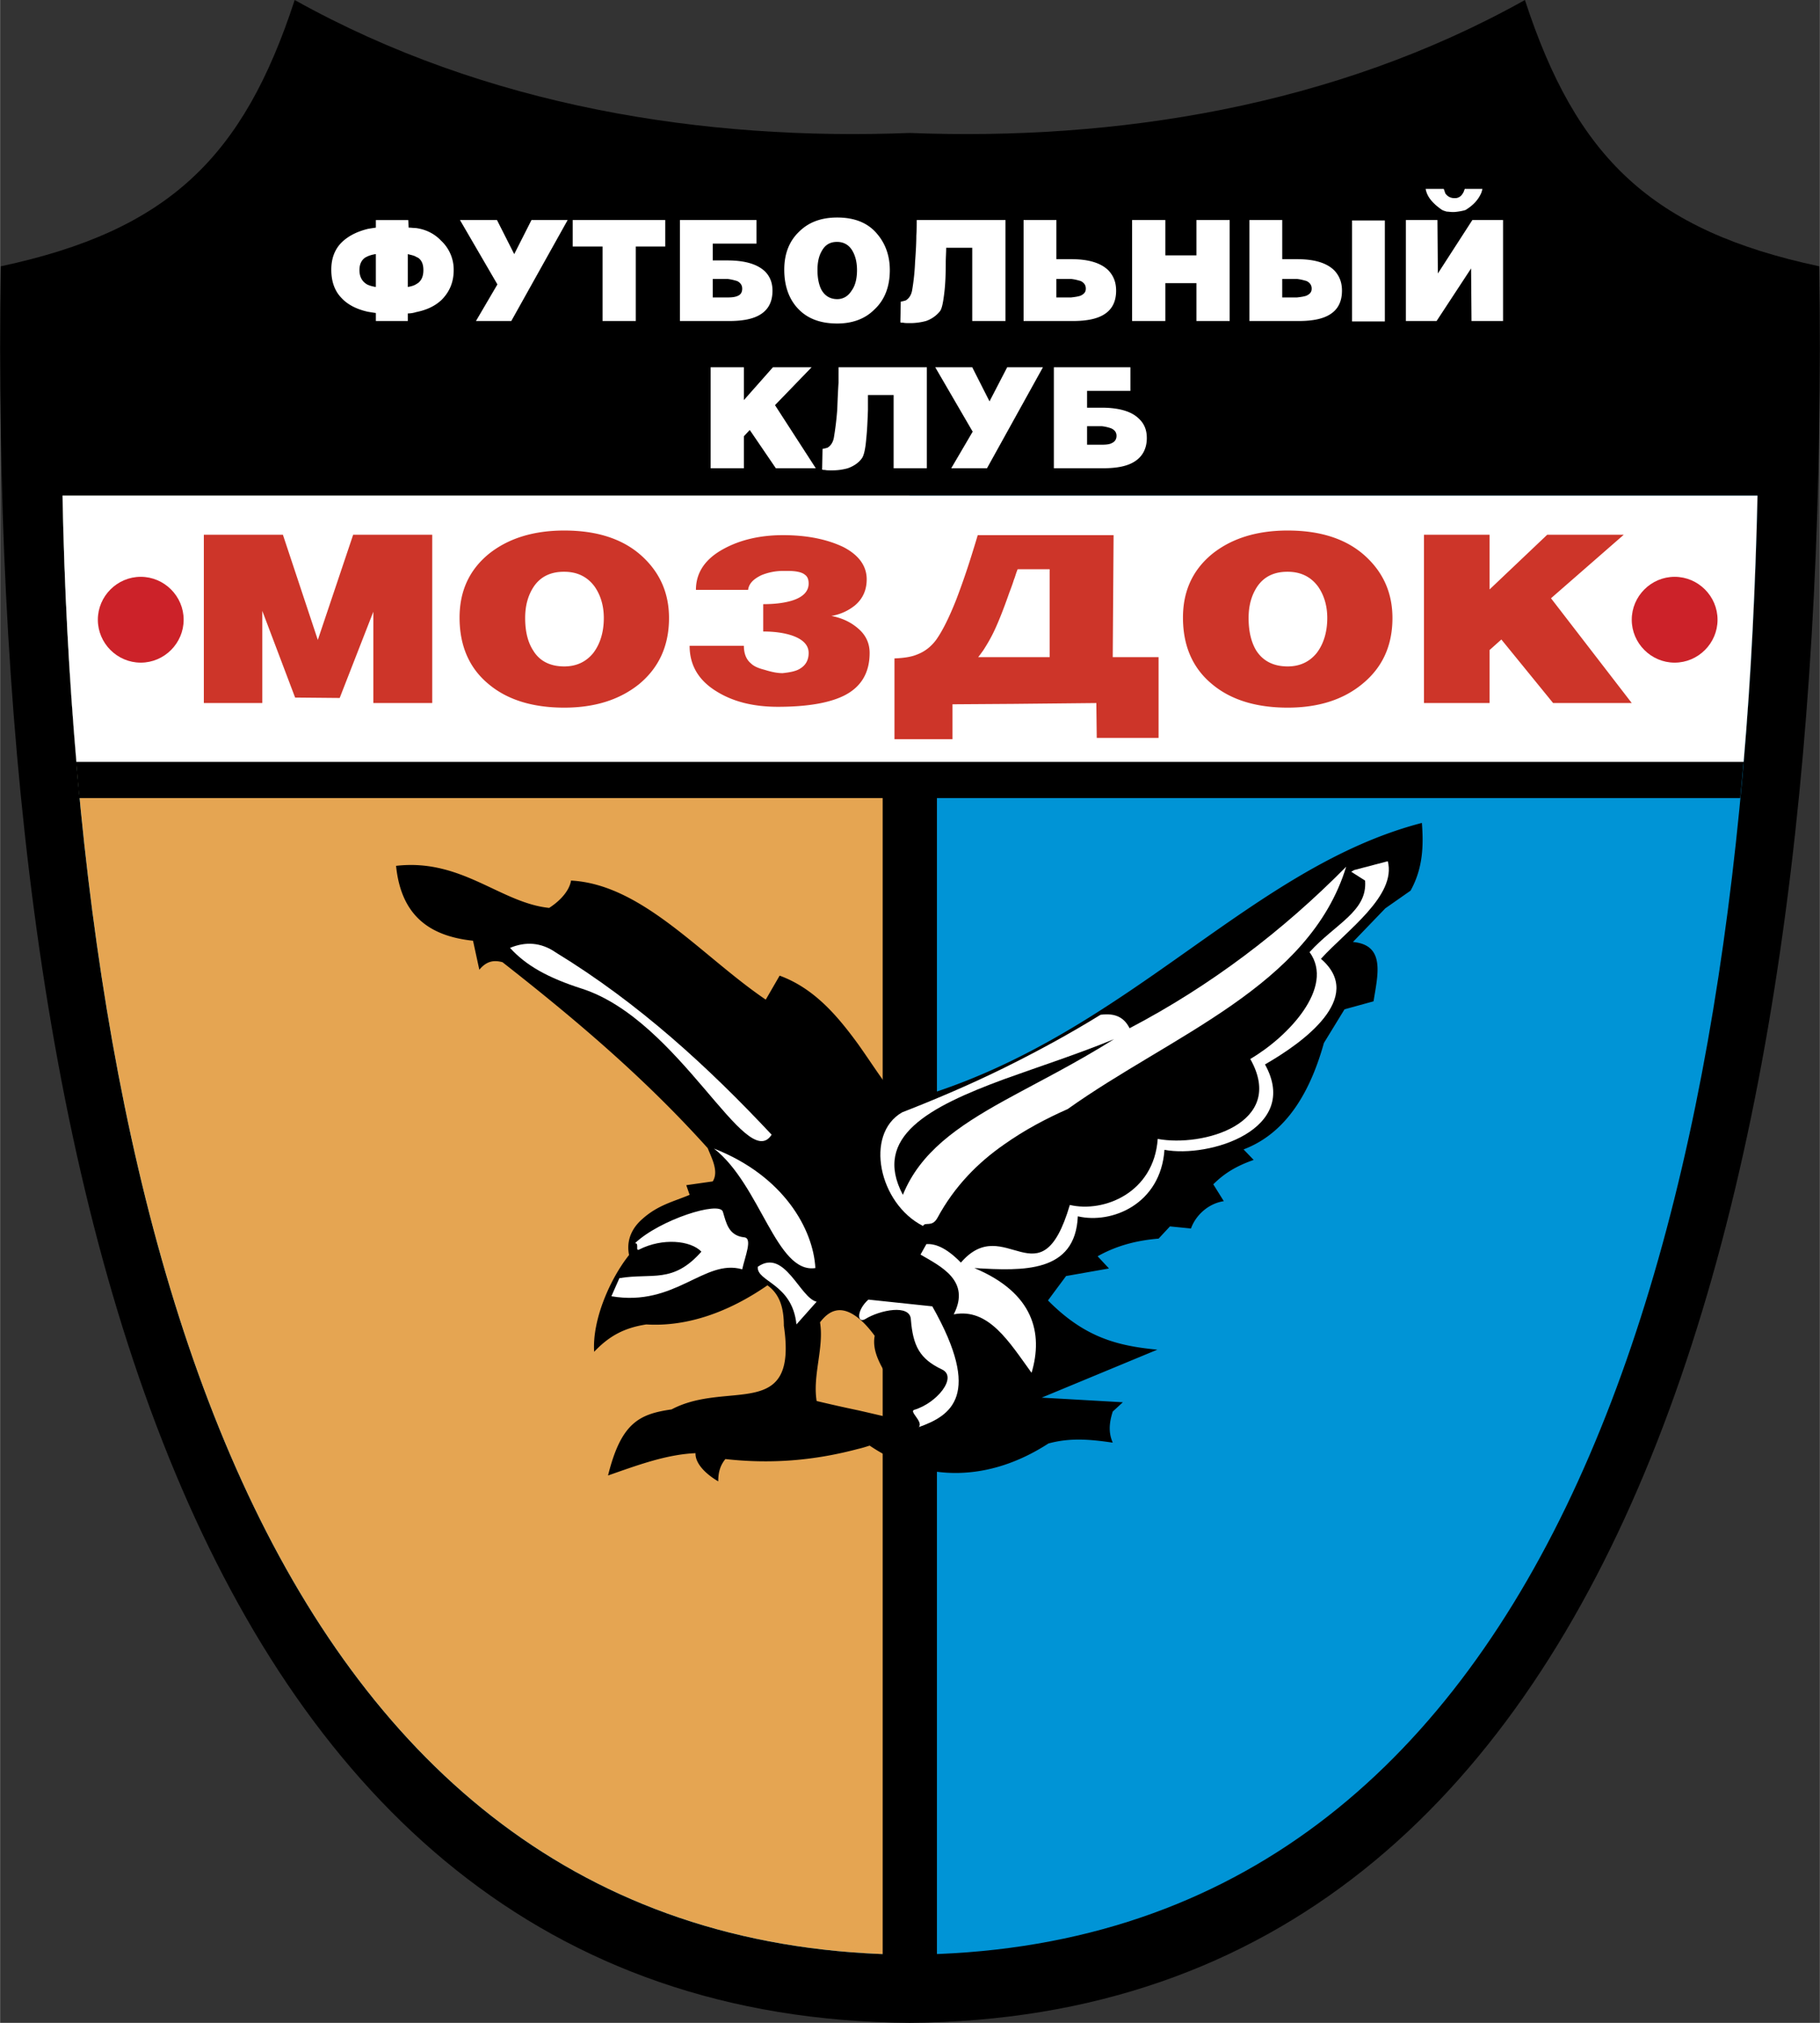
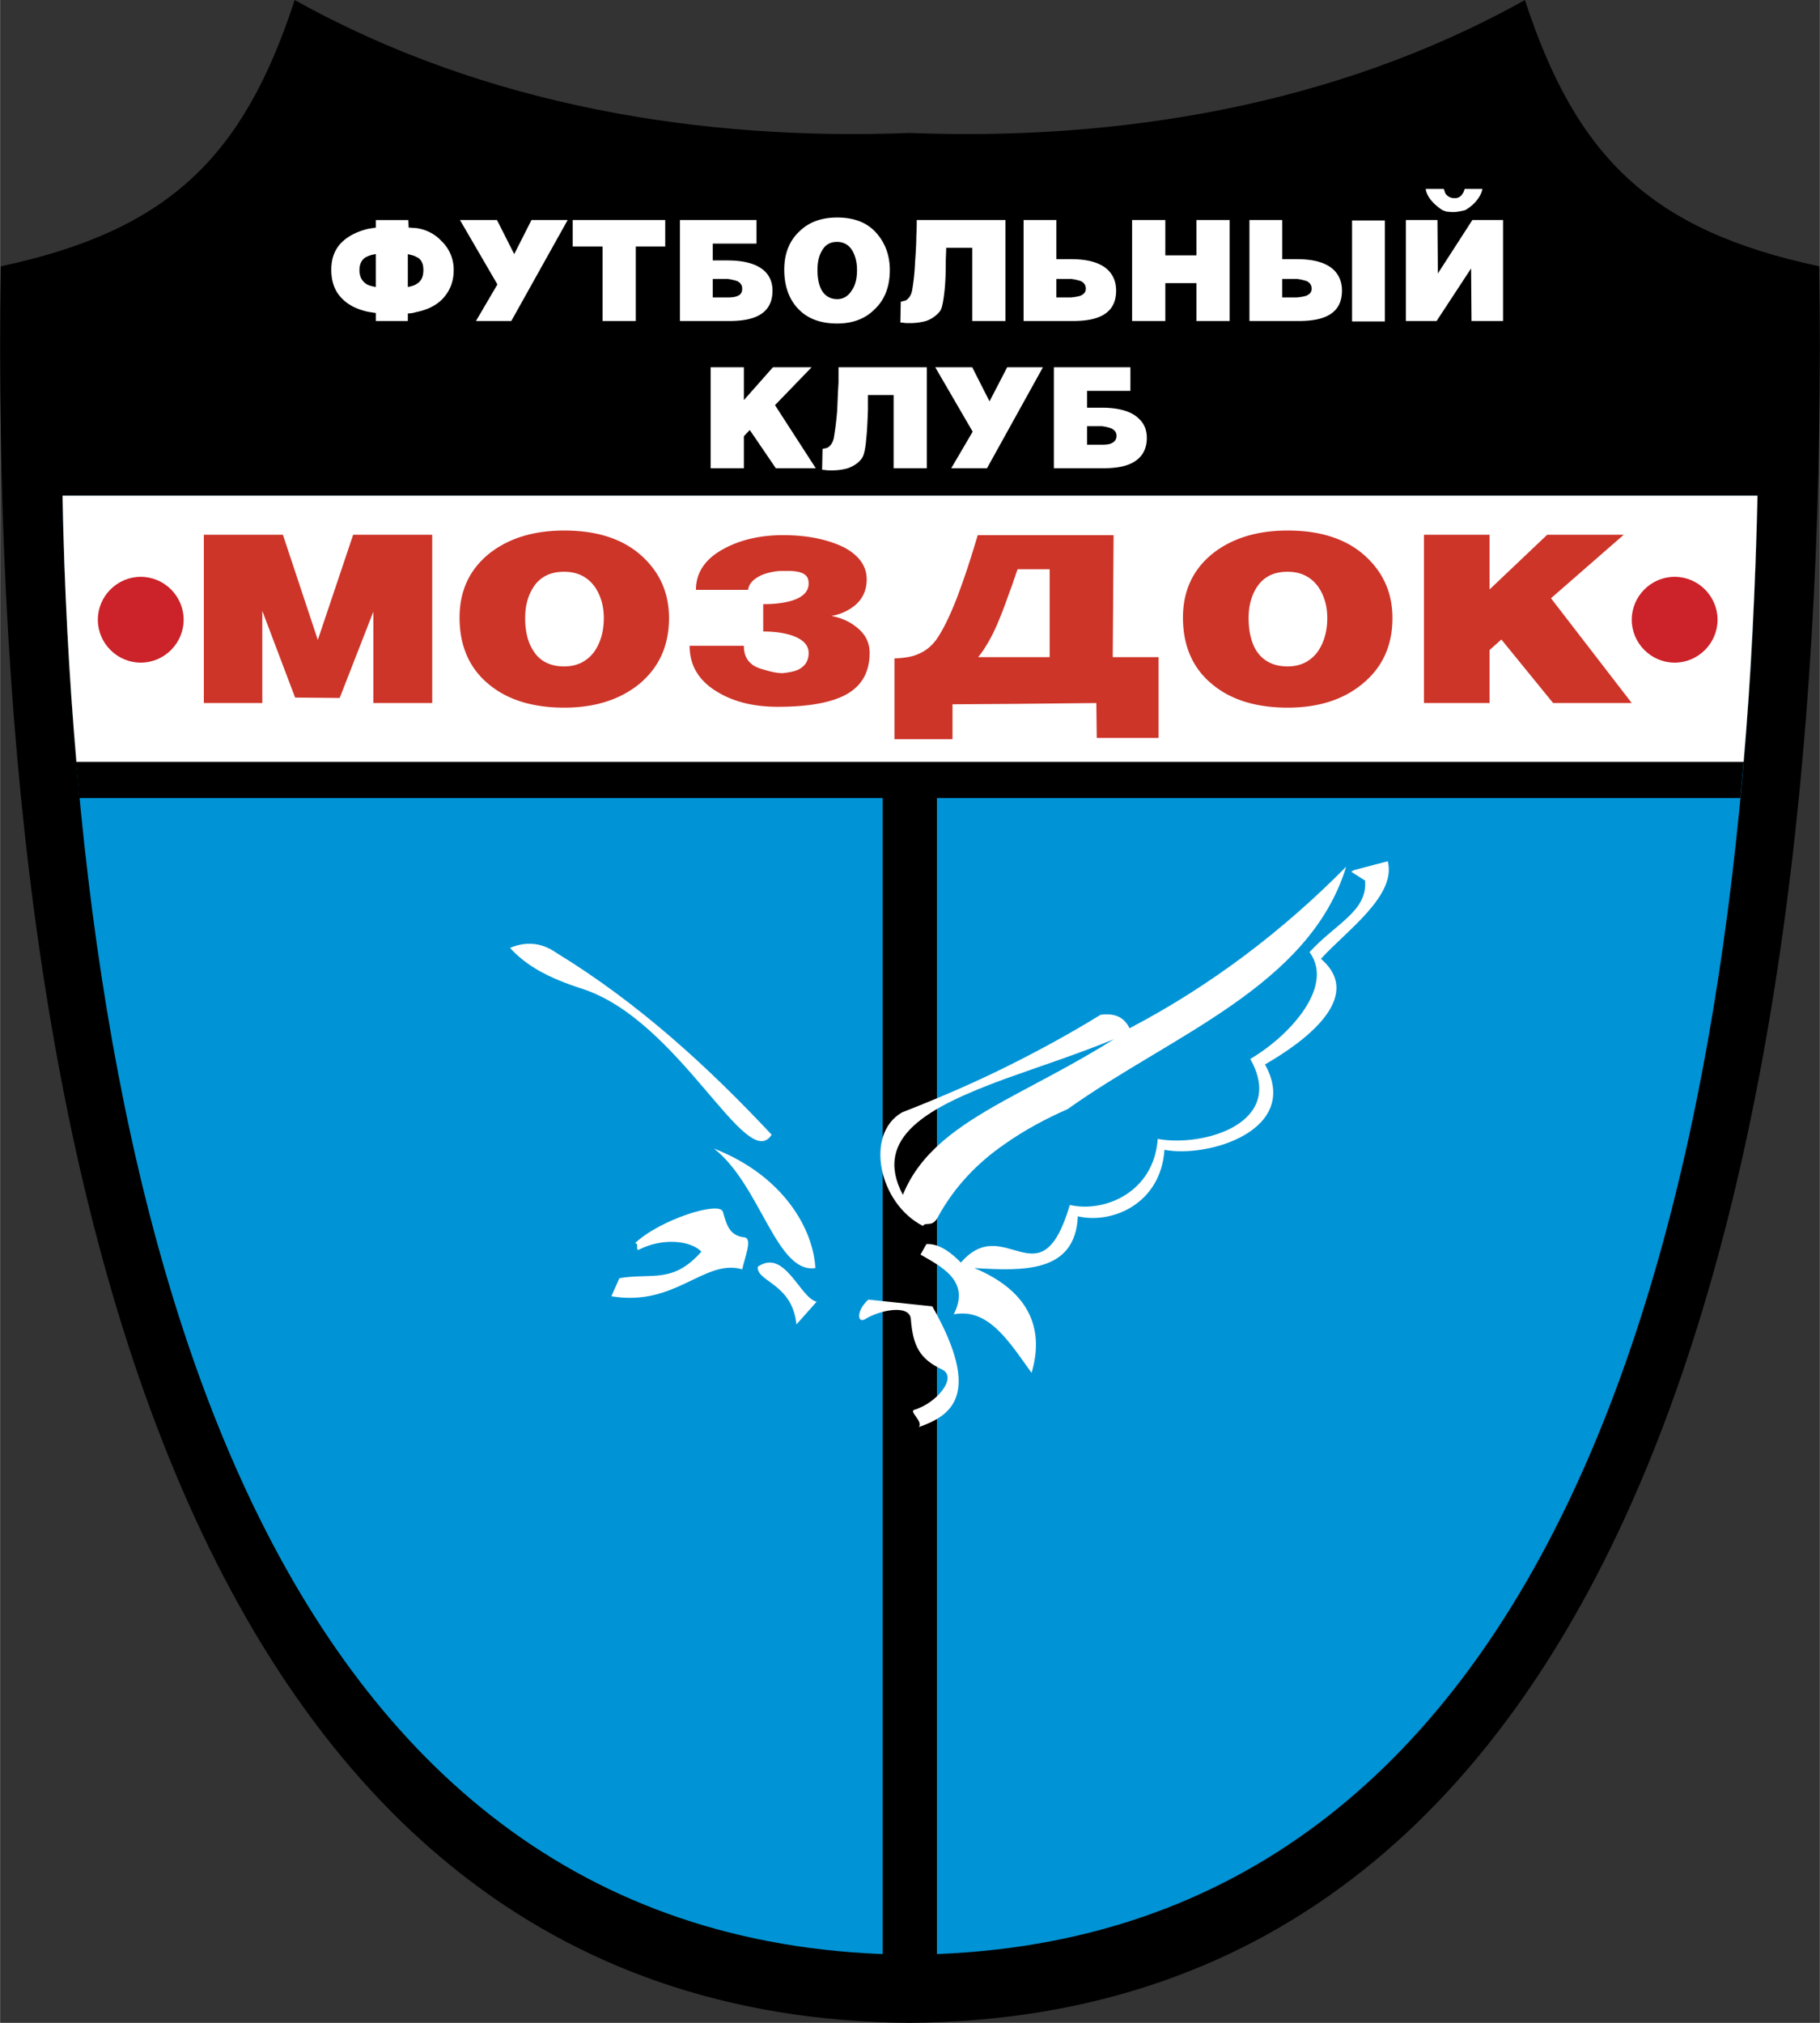
<svg xmlns="http://www.w3.org/2000/svg" width="2250" height="2500" viewBox="0 0 191.226 212.497">
  <rect x="0" y="0" width="191.226" height="212.497" fill="#333333" stroke="none" />
  <path d="M.062 27.977c-1.326 92.459 18.386 183.99 95.509 184.521 77.211-.53 96.879-92.062 95.598-184.521C173.489 24.219 165.622 16.53 160.23 0c-20.066 11.226-43.048 14.806-64.66 13.966-21.524.84-44.506-2.74-64.615-13.966C25.562 16.53 17.696 24.219.062 27.977z" />
  <path d="M6.559 52.063c1.68 79.421 22.319 152.832 89.012 153.274 66.781-.442 87.421-73.853 89.101-153.274H6.559z" fill="#0094d6" />
-   <path d="M6.559 52.063c1.68 79.421 22.319 152.832 89.012 153.274V52.063H6.559z" fill="#e5a552" />
  <path d="M92.742 81.94h5.701v126.535h-5.701z" />
-   <path d="M149.401 86.448c-17.855 4.641-30.451 21.612-51.71 28.462l-2.562-1.546-1.812.84c-1.061-1.415-2.078-3.006-3.182-4.553-2.166-2.961-4.597-5.834-8.221-7.16l-1.458 2.52c-6.718-4.552-12.95-12.11-20.463-12.508-.177 1.104-1.193 2.166-2.298 2.872-5.127-.53-9.193-5.215-16.087-4.419.53 5.215 3.491 7.38 8.087 7.867l.663 3.049c.796-.972 1.592-1.016 2.431-.795 7.558 5.922 14.851 12.065 21.568 19.535.397 1.017 1.193 2.431.53 3.492l-2.784.397.354 1.017c-1.68.707-3.315 1.06-4.951 2.519-1.325 1.148-1.679 2.519-1.414 3.801-1.944 2.431-3.89 6.762-3.668 10.166 1.591-1.68 3.183-2.52 5.48-2.873 4.331.265 8.707-1.326 12.729-4.11 1.282.928 1.723 2.342 1.723 4.242 1.503 10.121-5.877 5.658-11.8 8.795-3.403.486-5.304 1.415-6.674 6.939 3.049-1.061 6.099-2.21 9.193-2.343-.044.972.884 2.077 2.387 2.961 0-.795.133-1.591.751-2.343 4.729.531 9.281.177 13.922-1.06.398-.089.839-.222 1.237-.354 5.878 3.978 12.641 3.757 18.784-.221 2.254-.619 4.375-.442 6.762-.088-.487-1.105-.354-2.166 0-3.271l1.061-.972-8.53-.486 12.154-5.039c-4.2-.398-7.647-1.282-11.491-5.171l.619-.84 1.281-1.724 4.508-.795-1.193-1.281c2.121-1.193 4.287-1.68 6.408-1.856l1.193-1.282 2.211.221c.441-1.282 1.723-2.608 3.447-2.873l-1.105-1.768c1.194-1.193 2.476-1.944 4.243-2.563l-1.06-1.105c4.906-1.856 7.205-6.762 8.442-11.182l2.165-3.536 3.05-.839c.441-2.784 1.282-5.923-2.167-6.232l3.404-3.536 2.652-1.856c1.325-2.386 1.368-4.772 1.191-7.115zm-55.245 62.627c-1.37-.31-2.652-.619-4.022-.928a152.98 152.98 0 0 1-4.331-.972c-.443-2.696.795-5.613.354-8.265.972-1.283 2.209-1.857 3.978-.486.574.442 1.148 1.061 1.768 1.9-.62 3.315 3.977 6.143 2.253 8.751z" />
  <path d="M118.686 108.016c-.531-1.061-1.415-1.635-3.05-1.414-3.226 1.989-6.629 3.845-10.121 5.569-3.491 1.724-7.116 3.271-10.739 4.685-3.978 2.298-2.431 9.591 2.209 11.934.221-.486.927.177 1.503-.84 1.812-3.358 4.288-5.834 7.027-7.734 2.123-1.502 4.376-2.696 6.674-3.713 10.917-7.779 25.412-12.905 29.258-25.457-6.63 6.717-14.232 12.507-22.761 16.97zm-13.172 7.602c-4.95 2.741-8.839 5.436-10.651 9.9-3.226-6.099 2.74-9.237 10.651-12.154 3.669-1.326 7.778-2.652 11.536-4.199-4.155 2.608-8.089 4.553-11.536 6.453z" fill="#fff" />
  <path d="M108.387 144.213c1.237-4.154.222-8.397-6.01-11.004 5.126.309 10.606.53 10.871-5.437 3.58.839 8.707-1.282 9.105-6.983 4.685.884 14.364-2.121 10.563-8.972 3.934-2.254 10.606-7.027 5.878-11.094 2.739-3.005 7.955-6.629 7.026-10.253l-3.536.929-.309.177 1.458.928c.266 3.226-3.093 4.508-5.834 7.514 2.697 3.712-2.298 8.928-6.23 11.226 3.845 6.806-5.04 9.281-9.725 8.397-.396 5.657-5.656 7.778-9.236 6.938-3.094 10.475-6.806.663-11.447 6.056-1.635-1.68-2.784-1.989-3.624-1.945l-.619 1.104c2.122 1.238 5.304 2.741 3.491 6.276 3.67-.707 5.835 2.917 8.178 6.143zM81.074 119.198c-6.629-7.072-13.922-13.79-22.673-19.137-1.591-1.105-3.227-1.149-4.817-.487 1.68 1.857 3.978 3.139 7.558 4.288 10.297 3.314 17.28 19.49 19.932 15.336zM64.235 136.17c6.718 1.148 9.767-3.978 13.745-2.829.309-1.37 1.105-3.271.221-3.359-1.68-.177-1.9-1.547-2.254-2.696-.353-1.149-6.629.84-9.237 3.315.486-.044 0 .884.442.663 2.431-1.238 5.392-.973 6.541.221-3.005 3.403-5.171 2.21-8.618 2.785l-.84 1.9zM85.67 133.209c-.221-4.066-3.315-9.68-10.651-12.552 4.906 3.844 6.541 13.171 10.651 12.552zM97.957 137.23l-6.718-.708c-1.281 1.149-1.193 2.564-.309 2.034 1.502-.929 4.685-1.591 4.773.043.221 2.785.927 4.155 3.27 5.26 1.68.795-.53 3.536-2.916 4.243-.575.177.972 1.237.486 1.812 3.358-1.193 6.717-3.314 1.414-12.684zM83.681 139.131l2.122-2.387c-1.768-.398-3.36-5.657-6.188-3.668-.132 1.591 3.625 1.724 4.066 6.055z" fill="#fff" />
  <path d="M6.559 52.063c.221 10.74.795 21.391 1.768 31.777h174.532c1.017-10.386 1.591-21.038 1.812-31.777H6.559z" />
  <path d="M6.559 52.063c.177 9.458.663 18.784 1.458 27.977h175.195c.796-9.193 1.237-18.518 1.459-27.977H6.559z" fill="#fff" />
  <g fill="#cd3529">
    <path d="M90.223 66.074c-.796-.708-1.724-1.149-2.873-1.371a5.313 5.313 0 0 0 2.475-1.105c.839-.708 1.238-1.635 1.238-2.74 0-1.415-.84-2.564-2.475-3.403-1.68-.795-3.757-1.238-6.32-1.238-2.386 0-4.464.486-6.188 1.415-1.989 1.06-2.961 2.519-2.961 4.331h5.48c.088-.663.575-1.148 1.414-1.547a6.025 6.025 0 0 1 2.254-.442h.486c.884 0 1.502.133 1.812.398.265.177.397.486.397.928 0 .84-.619 1.458-1.812 1.812-.751.22-1.724.354-2.961.354v2.873c1.149 0 2.121.132 2.961.398 1.193.397 1.812 1.016 1.812 1.856 0 .75-.309 1.281-.884 1.635-.398.265-1.017.398-1.856.486-.575 0-1.193-.132-1.9-.354-.708-.177-1.149-.397-1.415-.663-.486-.397-.751-1.016-.751-1.856h-5.701c0 2.077.972 3.668 2.873 4.817 1.724 1.061 3.846 1.591 6.408 1.591 3.05 0 5.348-.397 6.895-1.149 1.812-.884 2.74-2.387 2.74-4.508.001-1.016-.397-1.855-1.148-2.518zM33.386 67.223l-3.669-11.049h-8.308v17.679h6.143v-9.68L31 73.278l4.684.044 3.535-9.06v9.591h6.188V56.174h-8.308zM59.285 55.731c-3.27 0-5.922.84-7.955 2.476-2.033 1.68-3.049 3.889-3.049 6.673 0 2.961 1.016 5.304 3.049 6.983 1.944 1.635 4.597 2.475 7.955 2.475 3.227 0 5.834-.84 7.867-2.475 2.077-1.724 3.138-4.022 3.138-6.939 0-2.52-.884-4.641-2.696-6.364-1.989-1.899-4.773-2.829-8.309-2.829zm3.049 12.862c-.751.928-1.768 1.414-3.05 1.414-1.502 0-2.607-.574-3.27-1.679-.575-.884-.84-2.034-.84-3.403 0-1.326.31-2.387.884-3.271.707-1.061 1.768-1.59 3.182-1.59h.044c1.371 0 2.431.53 3.183 1.546.619.884.972 1.989.972 3.315 0 1.502-.397 2.74-1.105 3.668zM162.97 62.847l7.646-6.673h-8.043l-6.056 5.745v-5.745h-6.895v17.679h6.895v-5.569l1.237-1.105 5.437 6.674h8.264zM117.006 56.218H102.73c-.222.752-.442 1.458-.663 2.166a78.343 78.343 0 0 1-1.591 4.596c-.752 1.9-1.459 3.314-2.122 4.243-.53.707-1.193 1.237-2.033 1.546-.53.222-1.281.354-2.342.398v8.486h6.099v-3.668l6.453-.044 8.662-.088.044 3.667h6.497v-8.486h-4.817l.089-12.816zm-6.719 12.817h-7.512c.221-.265.396-.53.53-.707.398-.619.795-1.282 1.148-2.034.442-.928.973-2.254 1.591-4.022.133-.353.309-.795.487-1.37.133-.31.22-.707.398-1.105h3.358v9.238zM135.302 55.731c-3.271 0-5.921.84-7.955 2.476-2.033 1.68-3.05 3.889-3.05 6.673 0 2.961 1.017 5.304 3.05 6.983 1.944 1.635 4.597 2.475 7.955 2.475 3.227 0 5.834-.84 7.823-2.475 2.122-1.724 3.184-4.022 3.184-6.939 0-2.52-.885-4.641-2.697-6.364-1.989-1.899-4.773-2.829-8.31-2.829zm3.051 12.862c-.752.928-1.769 1.414-3.05 1.414-1.502 0-2.607-.574-3.313-1.679-.531-.884-.796-2.034-.796-3.403 0-1.326.31-2.387.884-3.271.707-1.061 1.769-1.59 3.183-1.59h.043c1.371 0 2.432.53 3.184 1.546.619.884.972 1.989.972 3.315-.002 1.502-.4 2.74-1.107 3.668z" />
  </g>
  <path d="M14.779 69.61c2.475 0 4.509-2.034 4.509-4.508 0-2.475-2.034-4.508-4.509-4.508s-4.508 2.033-4.508 4.508c0 2.474 2.033 4.508 4.508 4.508zM175.963 69.61c2.476 0 4.508-2.034 4.508-4.508 0-2.475-2.032-4.508-4.508-4.508-2.475 0-4.508 2.033-4.508 4.508 0 2.474 2.034 4.508 4.508 4.508z" fill="#cc2229" />
  <g fill="#fff">
    <path d="M88.102 40.219c-.044.663-.089 1.591-.133 2.785a31.953 31.953 0 0 1-.354 2.961c-.088.486-.309.84-.663 1.061-.132.044-.31.088-.53.132l-.044 2.166c.088.044.177.044.309.044.133.044.398.044.752.044.619 0 1.149-.088 1.635-.221.619-.221 1.149-.575 1.459-1.017.221-.266.397-.973.486-2.122.089-.795.133-1.812.177-3.005V41.5h2.696v7.69h3.492V38.583h-9.281l-.001 1.636zM85.272 38.583h-4.065l-3.05 3.448v-3.448h-3.492v10.608h3.492v-3.359l.618-.663 2.741 4.022h4.198l-4.287-6.63zM103.968 42.164l-1.813-3.581h-3.889l3.933 6.763-2.254 3.845h3.758l5.878-10.608h-3.757zM119.658 43.976c-.751-.752-2.078-1.149-3.889-1.149h-1.548v-1.768h4.552v-2.476h-8.043V49.19H115.901c1.459 0 2.563-.221 3.315-.708.839-.53 1.282-1.37 1.282-2.475-.001-.838-.266-1.501-.84-2.031zm-2.83 2.564c-.22.132-.574.176-1.06.176h-1.547v-1.944h1.547c.397.044.706.132.972.22.397.177.574.442.574.796s-.176.619-.486.752z" />
  </g>
  <g fill="#fff">
    <path d="M60.169 25.899h3.138v7.823h3.492v-7.823h3.093v-2.784h-9.723zM151.524 22.054c.176.088.352.133.485.176.176 0 .398.044.663.044s.53-.044.796-.088c.221-.044.441-.089.53-.133.794-.486 1.326-1.061 1.635-1.769.044-.088.088-.265.132-.441h-1.856c-.089.221-.132.398-.221.486a.9.9 0 0 1-.84.486c-.441 0-.75-.177-.973-.486-.043-.088-.087-.265-.176-.486h-1.9c.044.265.132.486.22.663.266.532.797 1.062 1.505 1.548zM54.025 26.695l-1.812-3.58h-3.889l3.933 6.762-2.253 3.845h3.712l5.923-10.607h-3.802zM43.684 23.955c-.265 0-.486-.044-.751-.044l-.044-.795h-3.403v.795c-.31.044-.575.088-.84.132-1.061.266-1.9.663-2.607 1.282-.839.751-1.238 1.768-1.238 3.005s.354 2.254 1.105 3.005c.619.663 1.546 1.149 2.74 1.415.265.044.53.088.84.132v.839h3.359v-.795c.265 0 .575-.044.84-.132 1.105-.221 1.989-.619 2.696-1.282.84-.839 1.282-1.855 1.282-3.137a4.142 4.142 0 0 0-1.326-3.094c-.709-.752-1.637-1.194-2.653-1.326zm-4.199 6.187a3.232 3.232 0 0 1-.84-.221c-.088-.044-.177-.088-.221-.133-.442-.31-.663-.795-.663-1.414 0-.62.221-1.061.619-1.326l.265-.132c.221-.089.486-.177.84-.221v3.447zm4.42-.398c-.089.044-.133.089-.221.133-.221.133-.531.221-.84.265v-3.447c.309.088.619.132.84.265l.265.133c.354.265.53.662.53 1.282 0 .618-.177 1.06-.574 1.369zM136.275 27.225H134.729v-4.11h-3.447v10.607H136.453c1.458 0 2.563-.221 3.315-.708.839-.53 1.237-1.369 1.237-2.475 0-.883-.265-1.546-.796-2.122-.795-.794-2.077-1.192-3.934-1.192zm.972 3.845c-.265.088-.574.132-.972.177H134.728v-1.944h1.546c.398.044.707.132 1.017.221.354.176.531.442.531.796.001.352-.177.574-.575.75zM142.065 23.159h3.447v10.606h-3.447zM125.712 26.827h-3.27v-3.712h-3.491v10.607h3.491v-3.978h3.27v3.978h3.492V23.115h-3.492zM154.706 23.115l-3.624 5.613-.045-5.613h-3.315v10.607h3.226l3.625-5.524.044 5.524h3.315V23.115zM112.542 27.225H110.996v-4.11h-3.447v10.607H112.72c1.458 0 2.563-.221 3.315-.708.839-.53 1.237-1.369 1.237-2.475 0-.883-.265-1.546-.796-2.122-.796-.794-2.078-1.192-3.934-1.192zm.971 3.845c-.265.088-.574.132-.972.177h-1.547v-1.944h1.547c.397.044.707.132 1.016.221.354.176.531.442.531.796.001.352-.177.574-.575.75zM87.968 22.85c-1.679 0-3.005.486-4.021 1.502-1.017.973-1.547 2.298-1.547 3.978 0 1.768.53 3.182 1.547 4.198.972.973 2.298 1.458 4.021 1.458 1.591 0 2.917-.486 3.889-1.458 1.105-1.017 1.636-2.431 1.636-4.154 0-1.547-.486-2.829-1.37-3.846-.972-1.148-2.387-1.678-4.155-1.678zm1.503 7.69c-.354.575-.884.884-1.503.884-.751 0-1.326-.354-1.679-1.017-.266-.53-.398-1.237-.398-2.033 0-.796.132-1.458.442-1.989.354-.663.884-.972 1.591-.972h.044c.663 0 1.238.31 1.591.928.31.53.486 1.193.486 2.033 0 .884-.176 1.636-.574 2.166zM96.278 24.75c0 .663-.044 1.591-.133 2.785a22.758 22.758 0 0 1-.309 2.961c-.088.486-.31.839-.663 1.061-.132.044-.31.088-.53.132l-.044 2.166c.044.044.177.044.309.044.133.043.398.043.751.043.575 0 1.149-.088 1.635-.221a3.231 3.231 0 0 0 1.459-1.017c.22-.265.354-.972.485-2.121.089-.796.133-1.812.133-3.006 0-.53.044-1.017.044-1.547h2.739v7.69h3.493V23.115h-9.326c0 .441 0 .972-.043 1.635zM76.433 27.358h-1.546V25.59H79.484v-2.475H71.44v10.607H76.611c1.459 0 2.564-.221 3.315-.708.84-.53 1.237-1.369 1.237-2.475 0-.84-.265-1.502-.795-2.033-.797-.751-2.079-1.148-3.935-1.148zm1.105 3.712c-.265.132-.619.177-1.105.177h-1.547v-1.944h1.547c.398.044.708.132 1.017.221.353.176.53.442.53.796 0 .352-.132.618-.442.75z" />
  </g>
</svg>